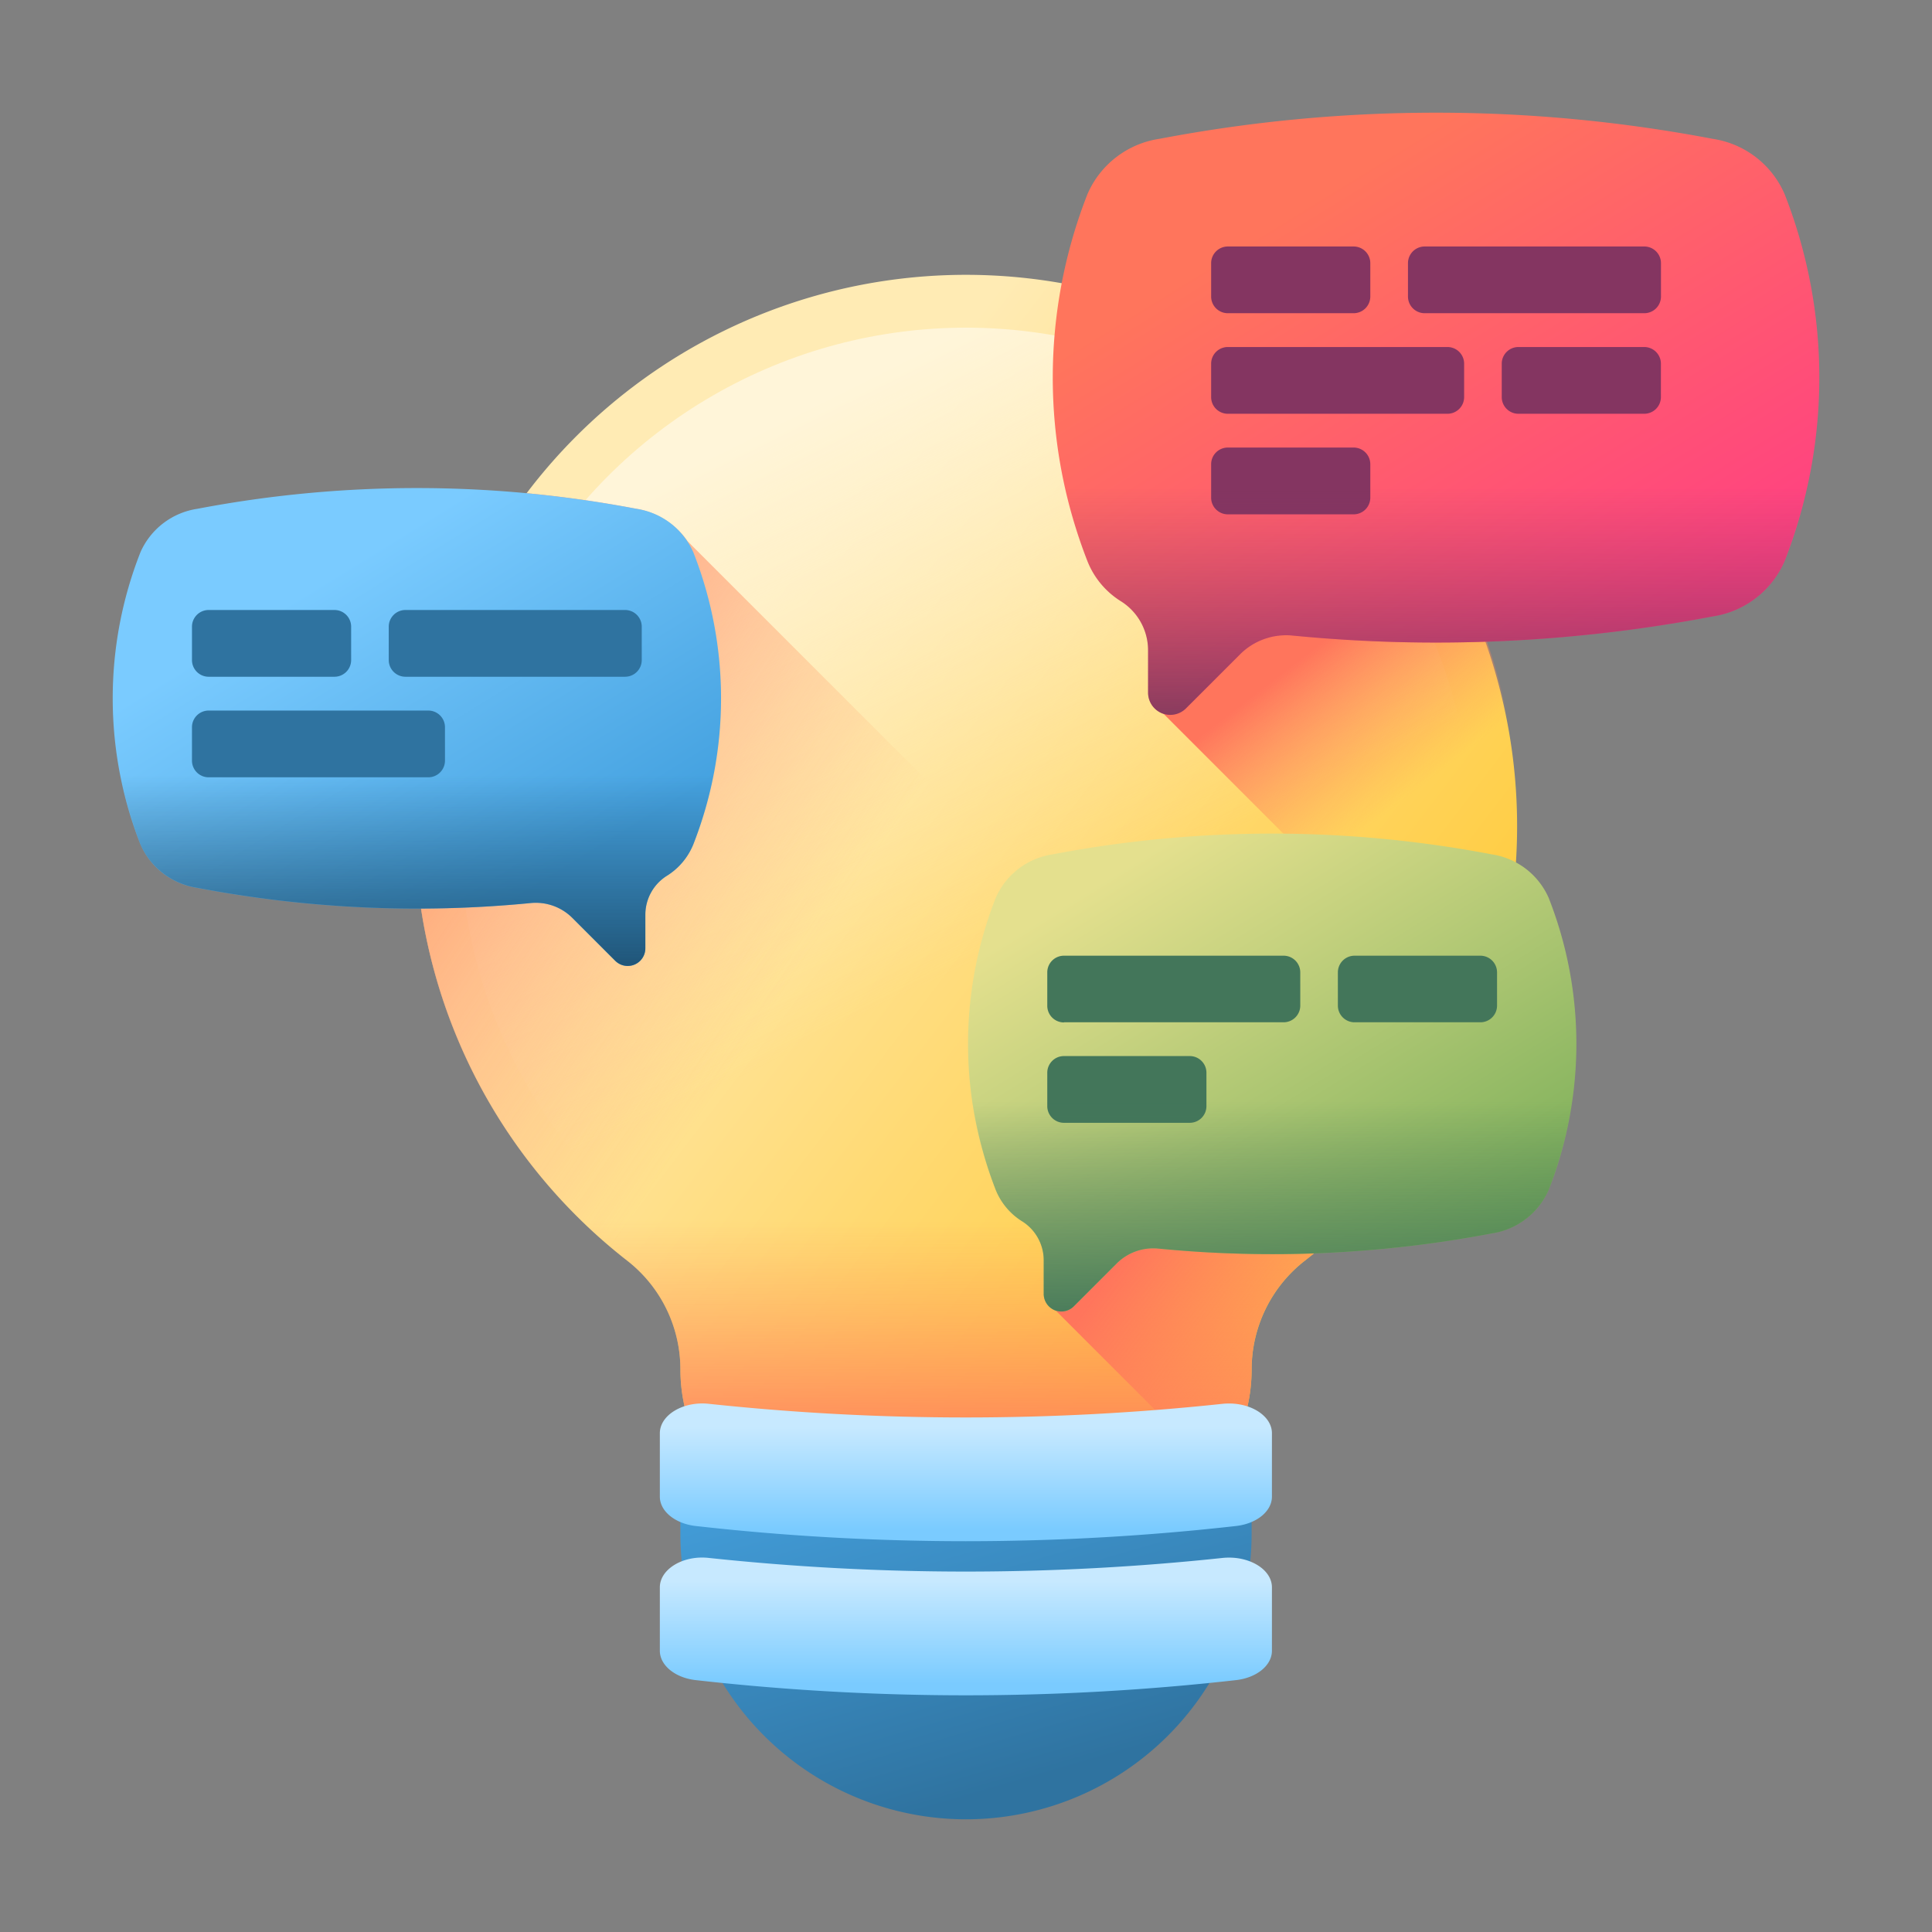
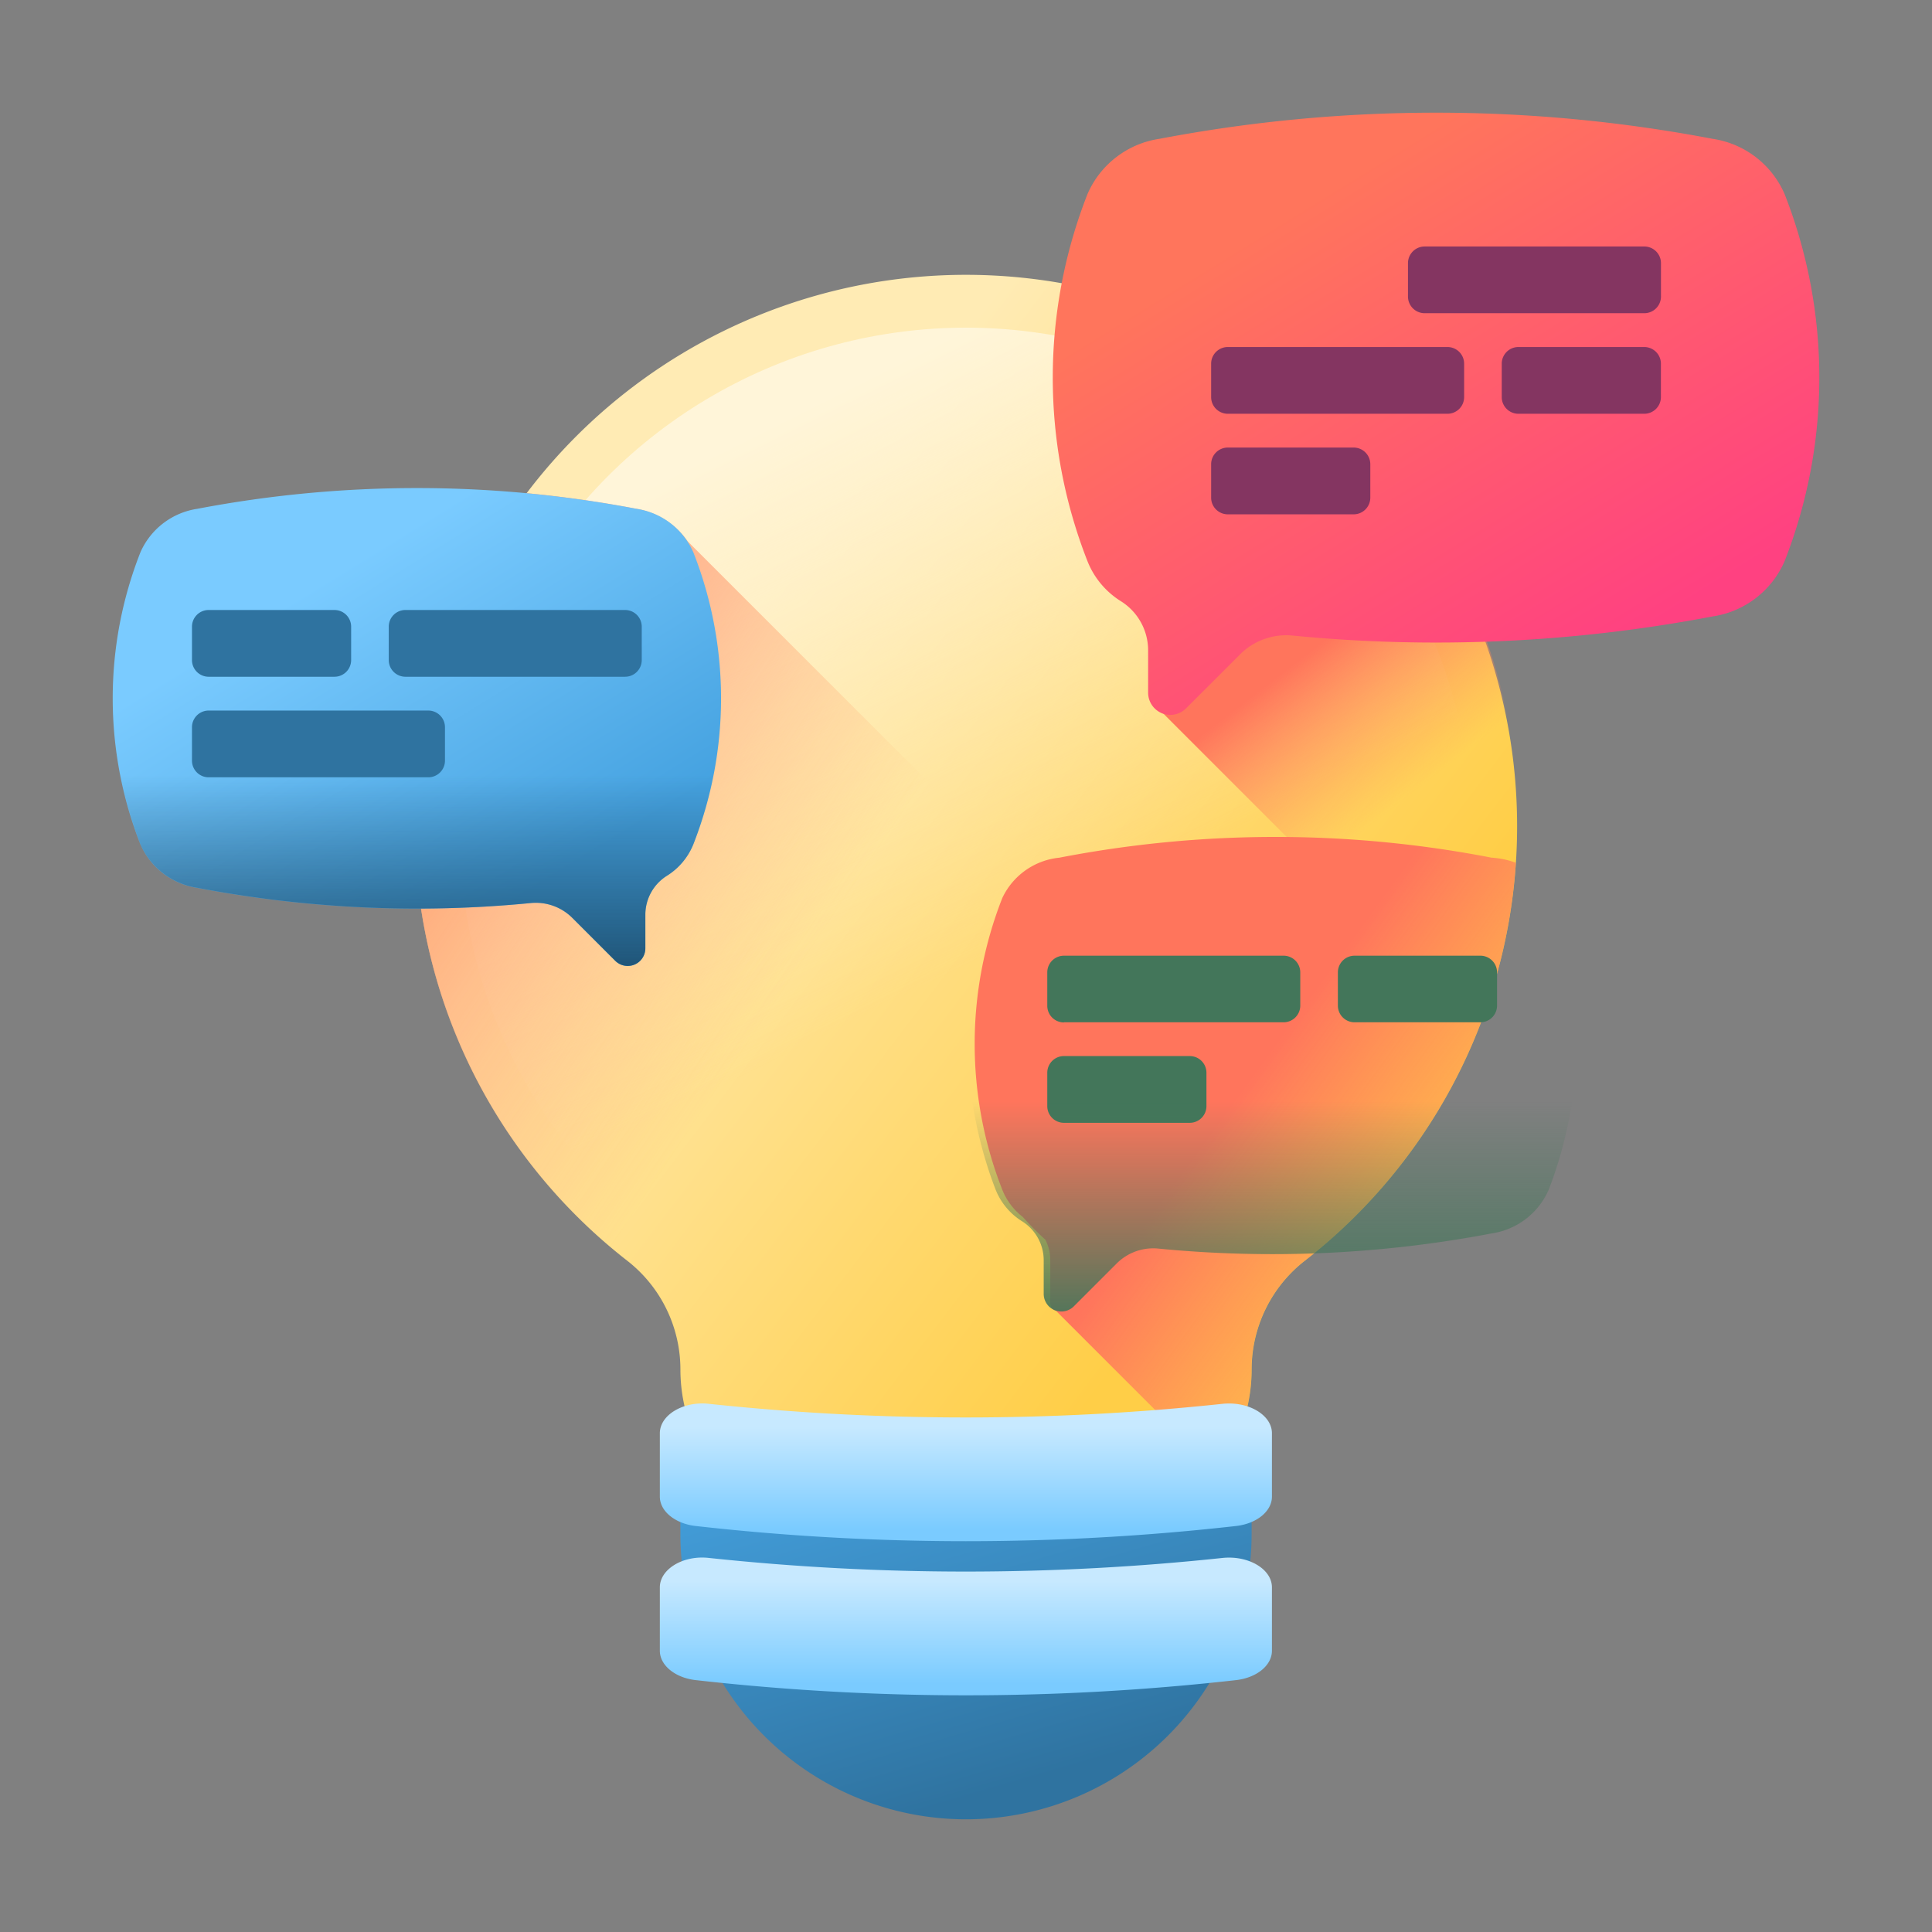
<svg xmlns="http://www.w3.org/2000/svg" xmlns:xlink="http://www.w3.org/1999/xlink" width="60" height="60" viewBox="0 0 60 60">
  <rect x="0" y="0" width="60" height="60" fill="#808080" stroke="none" />
  <defs>
    <clipPath id="clip-path">
      <rect id="Rectangle_28564" data-name="Rectangle 28564" width="60" height="60" transform="translate(97 9783)" fill="#fff" stroke="#707070" stroke-width="1" />
    </clipPath>
    <linearGradient id="linear-gradient" x1="0.283" y1="0.294" x2="0.766" y2="0.717" gradientUnits="objectBoundingBox">
      <stop offset="0" stop-color="#ffebb4" />
      <stop offset="1" stop-color="#ffce47" />
    </linearGradient>
    <linearGradient id="linear-gradient-2" x1="0.5" y1="0.223" x2="0.5" y2="0.867" gradientUnits="objectBoundingBox">
      <stop offset="0" stop-color="#ff9356" stop-opacity="0" />
      <stop offset="1" stop-color="#ff755c" />
    </linearGradient>
    <linearGradient id="linear-gradient-3" x1="0.552" y1="0.604" x2="0.301" y2="0.1" gradientUnits="objectBoundingBox">
      <stop offset="0" stop-color="#ffebb4" stop-opacity="0" />
      <stop offset="1" stop-color="#fff5d9" />
    </linearGradient>
    <linearGradient id="linear-gradient-4" x1="0.655" y1="0.738" x2="0.538" y2="0.494" xlink:href="#linear-gradient-2" />
    <linearGradient id="linear-gradient-5" x1="0.352" y1="0.529" x2="-0.151" y2="0.157" xlink:href="#linear-gradient-2" />
    <linearGradient id="linear-gradient-6" x1="0.964" y1="0.727" x2="0.531" y2="0.357" xlink:href="#linear-gradient-2" />
    <linearGradient id="linear-gradient-7" x1="0.326" y1="-0.145" x2="0.77" y2="0.819" gradientUnits="objectBoundingBox">
      <stop offset="0" stop-color="#45a2e0" />
      <stop offset="1" stop-color="#2f73a0" />
    </linearGradient>
    <linearGradient id="linear-gradient-8" x1="0.5" y1="0.185" x2="0.5" y2="0.916" gradientUnits="objectBoundingBox">
      <stop offset="0" stop-color="#c7e9ff" />
      <stop offset="1" stop-color="#7acbff" />
    </linearGradient>
    <linearGradient id="linear-gradient-10" x1="0.267" y1="0.201" x2="0.779" y2="0.854" gradientUnits="objectBoundingBox">
      <stop offset="0" stop-color="#ff755c" />
      <stop offset="1" stop-color="#ff4181" />
    </linearGradient>
    <linearGradient id="linear-gradient-11" x1="0.5" y1="0.199" x2="0.5" y2="1.378" gradientUnits="objectBoundingBox">
      <stop offset="0" stop-color="#843561" stop-opacity="0" />
      <stop offset="1" stop-color="#3a2f4d" />
    </linearGradient>
    <linearGradient id="linear-gradient-12" x1="0.322" y1="0.214" x2="0.769" y2="0.782" gradientUnits="objectBoundingBox">
      <stop offset="0" stop-color="#7acbff" />
      <stop offset="1" stop-color="#45a2e0" />
    </linearGradient>
    <linearGradient id="linear-gradient-13" x1="0.5" y1="0.202" x2="0.5" y2="1.182" gradientUnits="objectBoundingBox">
      <stop offset="0" stop-color="#174461" stop-opacity="0" />
      <stop offset="1" stop-color="#174461" />
    </linearGradient>
    <linearGradient id="linear-gradient-14" x1="0.2" y1="0.116" x2="0.878" y2="0.98" gradientUnits="objectBoundingBox">
      <stop offset="0" stop-color="#e4e08e" />
      <stop offset="1" stop-color="#6fa953" />
    </linearGradient>
    <linearGradient id="linear-gradient-15" x1="0.5" y1="0.121" x2="0.5" y2="1.095" gradientUnits="objectBoundingBox">
      <stop offset="0" stop-color="#43765a" stop-opacity="0" />
      <stop offset="1" stop-color="#43765a" />
    </linearGradient>
  </defs>
  <g id="workshop" transform="translate(-97 -9783)" clip-path="url(#clip-path)">
    <g id="discussion" transform="translate(100.5 9786.5)">
      <g id="Group_59820" data-name="Group 59820" transform="translate(9.384 5.037)">
        <g id="Group_59819" data-name="Group 59819">
          <path id="Path_78977" data-name="Path 78977" d="M124.534,65.587A17.116,17.116,0,1,0,96.9,79.089a4.284,4.284,0,0,1,1.65,3.377,5.151,5.151,0,0,0,5.151,5.151h7.438a5.151,5.151,0,0,0,5.151-5.151h0a4.28,4.28,0,0,1,1.648-3.375A17.086,17.086,0,0,0,124.534,65.587Z" transform="translate(-90.303 -48.472)" fill="url(#linear-gradient)" />
-           <path id="Path_78978" data-name="Path 78978" d="M117.608,304a17.21,17.21,0,0,0,3.758,4.062,4.284,4.284,0,0,1,1.65,3.377,5.151,5.151,0,0,0,5.151,5.151h7.438a5.151,5.151,0,0,0,5.151-5.151h0a4.28,4.28,0,0,1,1.648-3.375,17.211,17.211,0,0,0,3.76-4.064H117.608Z" transform="translate(-114.77 -277.445)" fill="url(#linear-gradient-2)" />
          <circle id="Ellipse_2612" data-name="Ellipse 2612" cx="15.713" cy="15.713" r="15.713" transform="translate(1.403 1.639)" fill="url(#linear-gradient-3)" />
          <path id="Path_78979" data-name="Path 78979" d="M283.21,52.962a14.85,14.85,0,0,0,.8,8.43,1.545,1.545,0,0,0,.585.852,2.171,2.171,0,0,1,1.3,1.9v1.325c0,.324,0,.561.257.651l9.8,9.8a17.07,17.07,0,0,0,1.2-6.3A16.721,16.721,0,0,0,283.21,52.962Z" transform="translate(-262.907 -52.495)" fill="url(#linear-gradient-4)" />
          <path id="Path_78980" data-name="Path 78980" d="M119.624,136.076a17.221,17.221,0,0,1-1.684,1.5,4.277,4.277,0,0,0-1.648,3.374h0a5.151,5.151,0,0,1-5.15,5.15H103.7a5.152,5.152,0,0,1-5.15-5.15,4.284,4.284,0,0,0-1.65-3.377,17.083,17.083,0,0,1-3.125-23.805c.007-.009.016-.019.023-.029q1.7.161,3.385.481a2.419,2.419,0,0,1,1.6,1.015Z" transform="translate(-90.307 -106.957)" fill="url(#linear-gradient-5)" />
          <path id="Path_78981" data-name="Path 78981" d="M274.406,217.243a2.619,2.619,0,0,0-.752-.158,35.3,35.3,0,0,0-13.424,0,2.2,2.2,0,0,0-1.773,1.254,12.385,12.385,0,0,0,0,9.057,2,2,0,0,0,.638.848,8.669,8.669,0,0,0,.7.705,1.393,1.393,0,0,1,.152.631v1.051c0,.261-.038.452.172.52l4.991,4.991a5.127,5.127,0,0,0,1.086-3.162h0a4.28,4.28,0,0,1,1.648-3.375A17.087,17.087,0,0,0,274.406,217.243Z" transform="translate(-240.214 -198.986)" fill="url(#linear-gradient-6)" />
        </g>
      </g>
      <g id="Group_59821" data-name="Group 59821" transform="translate(16.991 40.086)">
        <path id="Path_78982" data-name="Path 78982" d="M178.515,413.808a8.87,8.87,0,0,1-8.87-8.87v-2.286h17.74v2.286A8.87,8.87,0,0,1,178.515,413.808Z" transform="translate(-169.006 -400.894)" fill="url(#linear-gradient-7)" />
        <path id="Path_78983" data-name="Path 78983" d="M163.5,386.659v1.968c0,.45.466.834,1.1.911a74.865,74.865,0,0,0,16.809,0c.638-.078,1.1-.461,1.1-.911v-1.968c0-.57-.733-1-1.542-.913a75.367,75.367,0,0,1-15.935,0C164.232,385.654,163.5,386.089,163.5,386.659Z" transform="translate(-163.499 -385.734)" fill="url(#linear-gradient-8)" />
        <path id="Path_78984" data-name="Path 78984" d="M163.5,432.708v1.968c0,.45.466.834,1.1.911a74.865,74.865,0,0,0,16.809,0c.638-.078,1.1-.461,1.1-.911v-1.968c0-.57-.733-1-1.542-.913a75.362,75.362,0,0,1-15.935,0C164.232,431.7,163.5,432.138,163.5,432.708Z" transform="translate(-163.499 -426.997)" fill="url(#linear-gradient-8)" />
      </g>
      <g id="Group_59827" data-name="Group 59827" transform="translate(29.194 -0.001)">
        <path id="Path_78985" data-name="Path 78985" d="M303.645,2.522A2.9,2.9,0,0,0,301.41.811a45.857,45.857,0,0,0-17.176,0A2.9,2.9,0,0,0,282,2.522a15.606,15.606,0,0,0,0,11.412,2.591,2.591,0,0,0,1.043,1.242,1.8,1.8,0,0,1,.838,1.51V18.01a.69.69,0,0,0,1.179.488l1.679-1.679a2.024,2.024,0,0,1,1.629-.581,45.842,45.842,0,0,0,13.042-.594,2.9,2.9,0,0,0,2.235-1.711,15.605,15.605,0,0,0,0-11.412Z" transform="translate(-280.919 0.001)" fill="url(#linear-gradient-10)" />
        <g id="Group_59826" data-name="Group 59826" transform="translate(4.919 4.155)">
          <g id="Group_59825" data-name="Group 59825">
            <g id="Group_59822" data-name="Group 59822" transform="translate(0)">
-               <path id="Path_78986" data-name="Path 78986" d="M332.677,42.054H328.77a.518.518,0,0,1-.518-.518V40.5a.518.518,0,0,1,.518-.518h3.907a.518.518,0,0,1,.518.518v1.037A.518.518,0,0,1,332.677,42.054Z" transform="translate(-328.252 -39.981)" fill="#843561" />
              <path id="Path_78987" data-name="Path 78987" d="M394.4,42.054h-6.821a.518.518,0,0,1-.518-.518V40.5a.518.518,0,0,1,.518-.518H394.4a.518.518,0,0,1,.518.518v1.037A.518.518,0,0,1,394.4,42.054Z" transform="translate(-380.948 -39.981)" fill="#843561" />
            </g>
            <g id="Group_59823" data-name="Group 59823" transform="translate(0 3.123)">
              <path id="Path_78988" data-name="Path 78988" d="M415.616,72.105h3.907a.518.518,0,0,0,.518-.518V70.55a.518.518,0,0,0-.518-.518h-3.907a.518.518,0,0,0-.518.518v1.037A.518.518,0,0,0,415.616,72.105Z" transform="translate(-406.073 -70.032)" fill="#843561" />
              <path id="Path_78989" data-name="Path 78989" d="M328.77,72.105h6.821a.518.518,0,0,0,.518-.518V70.55a.518.518,0,0,0-.518-.518H328.77a.518.518,0,0,0-.518.518v1.037A.518.518,0,0,0,328.77,72.105Z" transform="translate(-328.252 -70.032)" fill="#843561" />
            </g>
            <g id="Group_59824" data-name="Group 59824" transform="translate(0 6.246)">
              <path id="Path_78990" data-name="Path 78990" d="M332.677,102.156H328.77a.518.518,0,0,1-.518-.518V100.6a.518.518,0,0,1,.518-.518h3.907a.518.518,0,0,1,.518.518v1.037A.518.518,0,0,1,332.677,102.156Z" transform="translate(-328.252 -100.083)" fill="#843561" />
            </g>
          </g>
        </g>
-         <path id="Path_78991" data-name="Path 78991" d="M281.8,95.119a16.4,16.4,0,0,0,.989,4.049,2.592,2.592,0,0,0,1.043,1.242,1.8,1.8,0,0,1,.838,1.51v1.325a.69.69,0,0,0,1.179.488l1.68-1.679a2.023,2.023,0,0,1,1.629-.581,45.842,45.842,0,0,0,13.042-.594,2.9,2.9,0,0,0,2.235-1.711,16.4,16.4,0,0,0,.989-4.049Z" transform="translate(-281.71 -85.234)" fill="url(#linear-gradient-11)" />
      </g>
      <g id="Group_59832" data-name="Group 59832" transform="translate(0 11.657)">
        <path id="Path_78992" data-name="Path 78992" d="M.858,114.174a2.305,2.305,0,0,1,1.773-1.358,36.4,36.4,0,0,1,13.631,0,2.3,2.3,0,0,1,1.773,1.358,12.385,12.385,0,0,1,0,9.057,2.058,2.058,0,0,1-.828.986,1.427,1.427,0,0,0-.665,1.2v1.051a.548.548,0,0,1-.935.387l-1.333-1.333a1.606,1.606,0,0,0-1.293-.461,36.38,36.38,0,0,1-10.35-.471,2.3,2.3,0,0,1-1.773-1.358,12.386,12.386,0,0,1,0-9.057Z" transform="translate(0 -112.172)" fill="url(#linear-gradient-12)" />
        <g id="Group_59831" data-name="Group 59831" transform="translate(2.462 3.787)">
          <g id="Group_59830" data-name="Group 59830">
            <g id="Group_59828" data-name="Group 59828" transform="translate(0)">
              <path id="Path_78993" data-name="Path 78993" d="M28.12,150.682H24.213a.518.518,0,0,1-.518-.518v-1.037a.518.518,0,0,1,.518-.518H28.12a.518.518,0,0,1,.518.518v1.037A.518.518,0,0,1,28.12,150.682Z" transform="translate(-23.695 -148.609)" fill="#2f73a0" />
              <path id="Path_78994" data-name="Path 78994" d="M89.841,150.682H83.02a.518.518,0,0,1-.518-.518v-1.037a.518.518,0,0,1,.518-.518h6.821a.518.518,0,0,1,.518.518v1.037A.518.518,0,0,1,89.841,150.682Z" transform="translate(-76.391 -148.609)" fill="#2f73a0" />
            </g>
            <g id="Group_59829" data-name="Group 59829" transform="translate(0 3.123)">
              <path id="Path_78995" data-name="Path 78995" d="M24.213,180.733h6.821a.518.518,0,0,0,.518-.518v-1.037a.518.518,0,0,0-.518-.518H24.213a.518.518,0,0,0-.518.518v1.037A.518.518,0,0,0,24.213,180.733Z" transform="translate(-23.695 -178.66)" fill="#2f73a0" />
            </g>
          </g>
        </g>
        <path id="Path_78996" data-name="Path 78996" d="M.323,183.586a12.892,12.892,0,0,0,.824,3.637,2.305,2.305,0,0,0,1.773,1.358,36.378,36.378,0,0,0,10.35.471,1.606,1.606,0,0,1,1.293.461l1.333,1.333a.548.548,0,0,0,.935-.387v-1.051a1.427,1.427,0,0,1,.665-1.2,2.058,2.058,0,0,0,.828-.986,12.9,12.9,0,0,0,.824-3.637H.323Z" transform="translate(-0.289 -176.165)" fill="url(#linear-gradient-13)" />
      </g>
      <g id="Group_59837" data-name="Group 59837" transform="translate(26.562 22.388)">
-         <path id="Path_78997" data-name="Path 78997" d="M273.635,217.442a2.305,2.305,0,0,0-1.773-1.358,36.4,36.4,0,0,0-13.631,0,2.3,2.3,0,0,0-1.773,1.358,12.385,12.385,0,0,0,0,9.057,2.058,2.058,0,0,0,.828.986,1.427,1.427,0,0,1,.665,1.2v1.051a.548.548,0,0,0,.935.387l1.333-1.333a1.606,1.606,0,0,1,1.293-.461,36.378,36.378,0,0,0,10.35-.471,2.3,2.3,0,0,0,1.773-1.358A12.385,12.385,0,0,0,273.635,217.442Z" transform="translate(-255.599 -215.44)" fill="url(#linear-gradient-14)" />
        <g id="Group_59836" data-name="Group 59836" transform="translate(2.462 3.787)">
          <g id="Group_59835" data-name="Group 59835">
            <g id="Group_59833" data-name="Group 59833">
              <path id="Path_78998" data-name="Path 78998" d="M366.658,253.95h3.907a.518.518,0,0,0,.518-.518V252.4a.518.518,0,0,0-.518-.518h-3.907a.518.518,0,0,0-.518.518v1.037A.518.518,0,0,0,366.658,253.95Z" transform="translate(-357.115 -251.877)" fill="#43765a" />
              <path id="Path_78999" data-name="Path 78999" d="M279.812,253.95h6.821a.518.518,0,0,0,.518-.518V252.4a.518.518,0,0,0-.518-.518h-6.821a.518.518,0,0,0-.518.518v1.037a.518.518,0,0,0,.518.518Z" transform="translate(-279.294 -251.877)" fill="#43765a" />
            </g>
            <g id="Group_59834" data-name="Group 59834" transform="translate(0 3.123)">
              <path id="Path_79000" data-name="Path 79000" d="M283.719,284h-3.907a.518.518,0,0,1-.518-.518v-1.037a.518.518,0,0,1,.518-.518h3.907a.518.518,0,0,1,.518.518v1.037A.518.518,0,0,1,283.719,284Z" transform="translate(-279.294 -281.928)" fill="#43765a" />
            </g>
          </g>
        </g>
        <path id="Path_79001" data-name="Path 79001" d="M255.922,286.853a12.891,12.891,0,0,0,.824,3.637,2.057,2.057,0,0,0,.828.986,1.427,1.427,0,0,1,.665,1.2v1.051a.548.548,0,0,0,.935.387l1.333-1.333a1.606,1.606,0,0,1,1.293-.461,36.377,36.377,0,0,0,10.35-.471,2.3,2.3,0,0,0,1.773-1.358,12.893,12.893,0,0,0,.824-3.637H255.922Z" transform="translate(-255.888 -279.432)" fill="url(#linear-gradient-15)" />
      </g>
    </g>
  </g>
</svg>